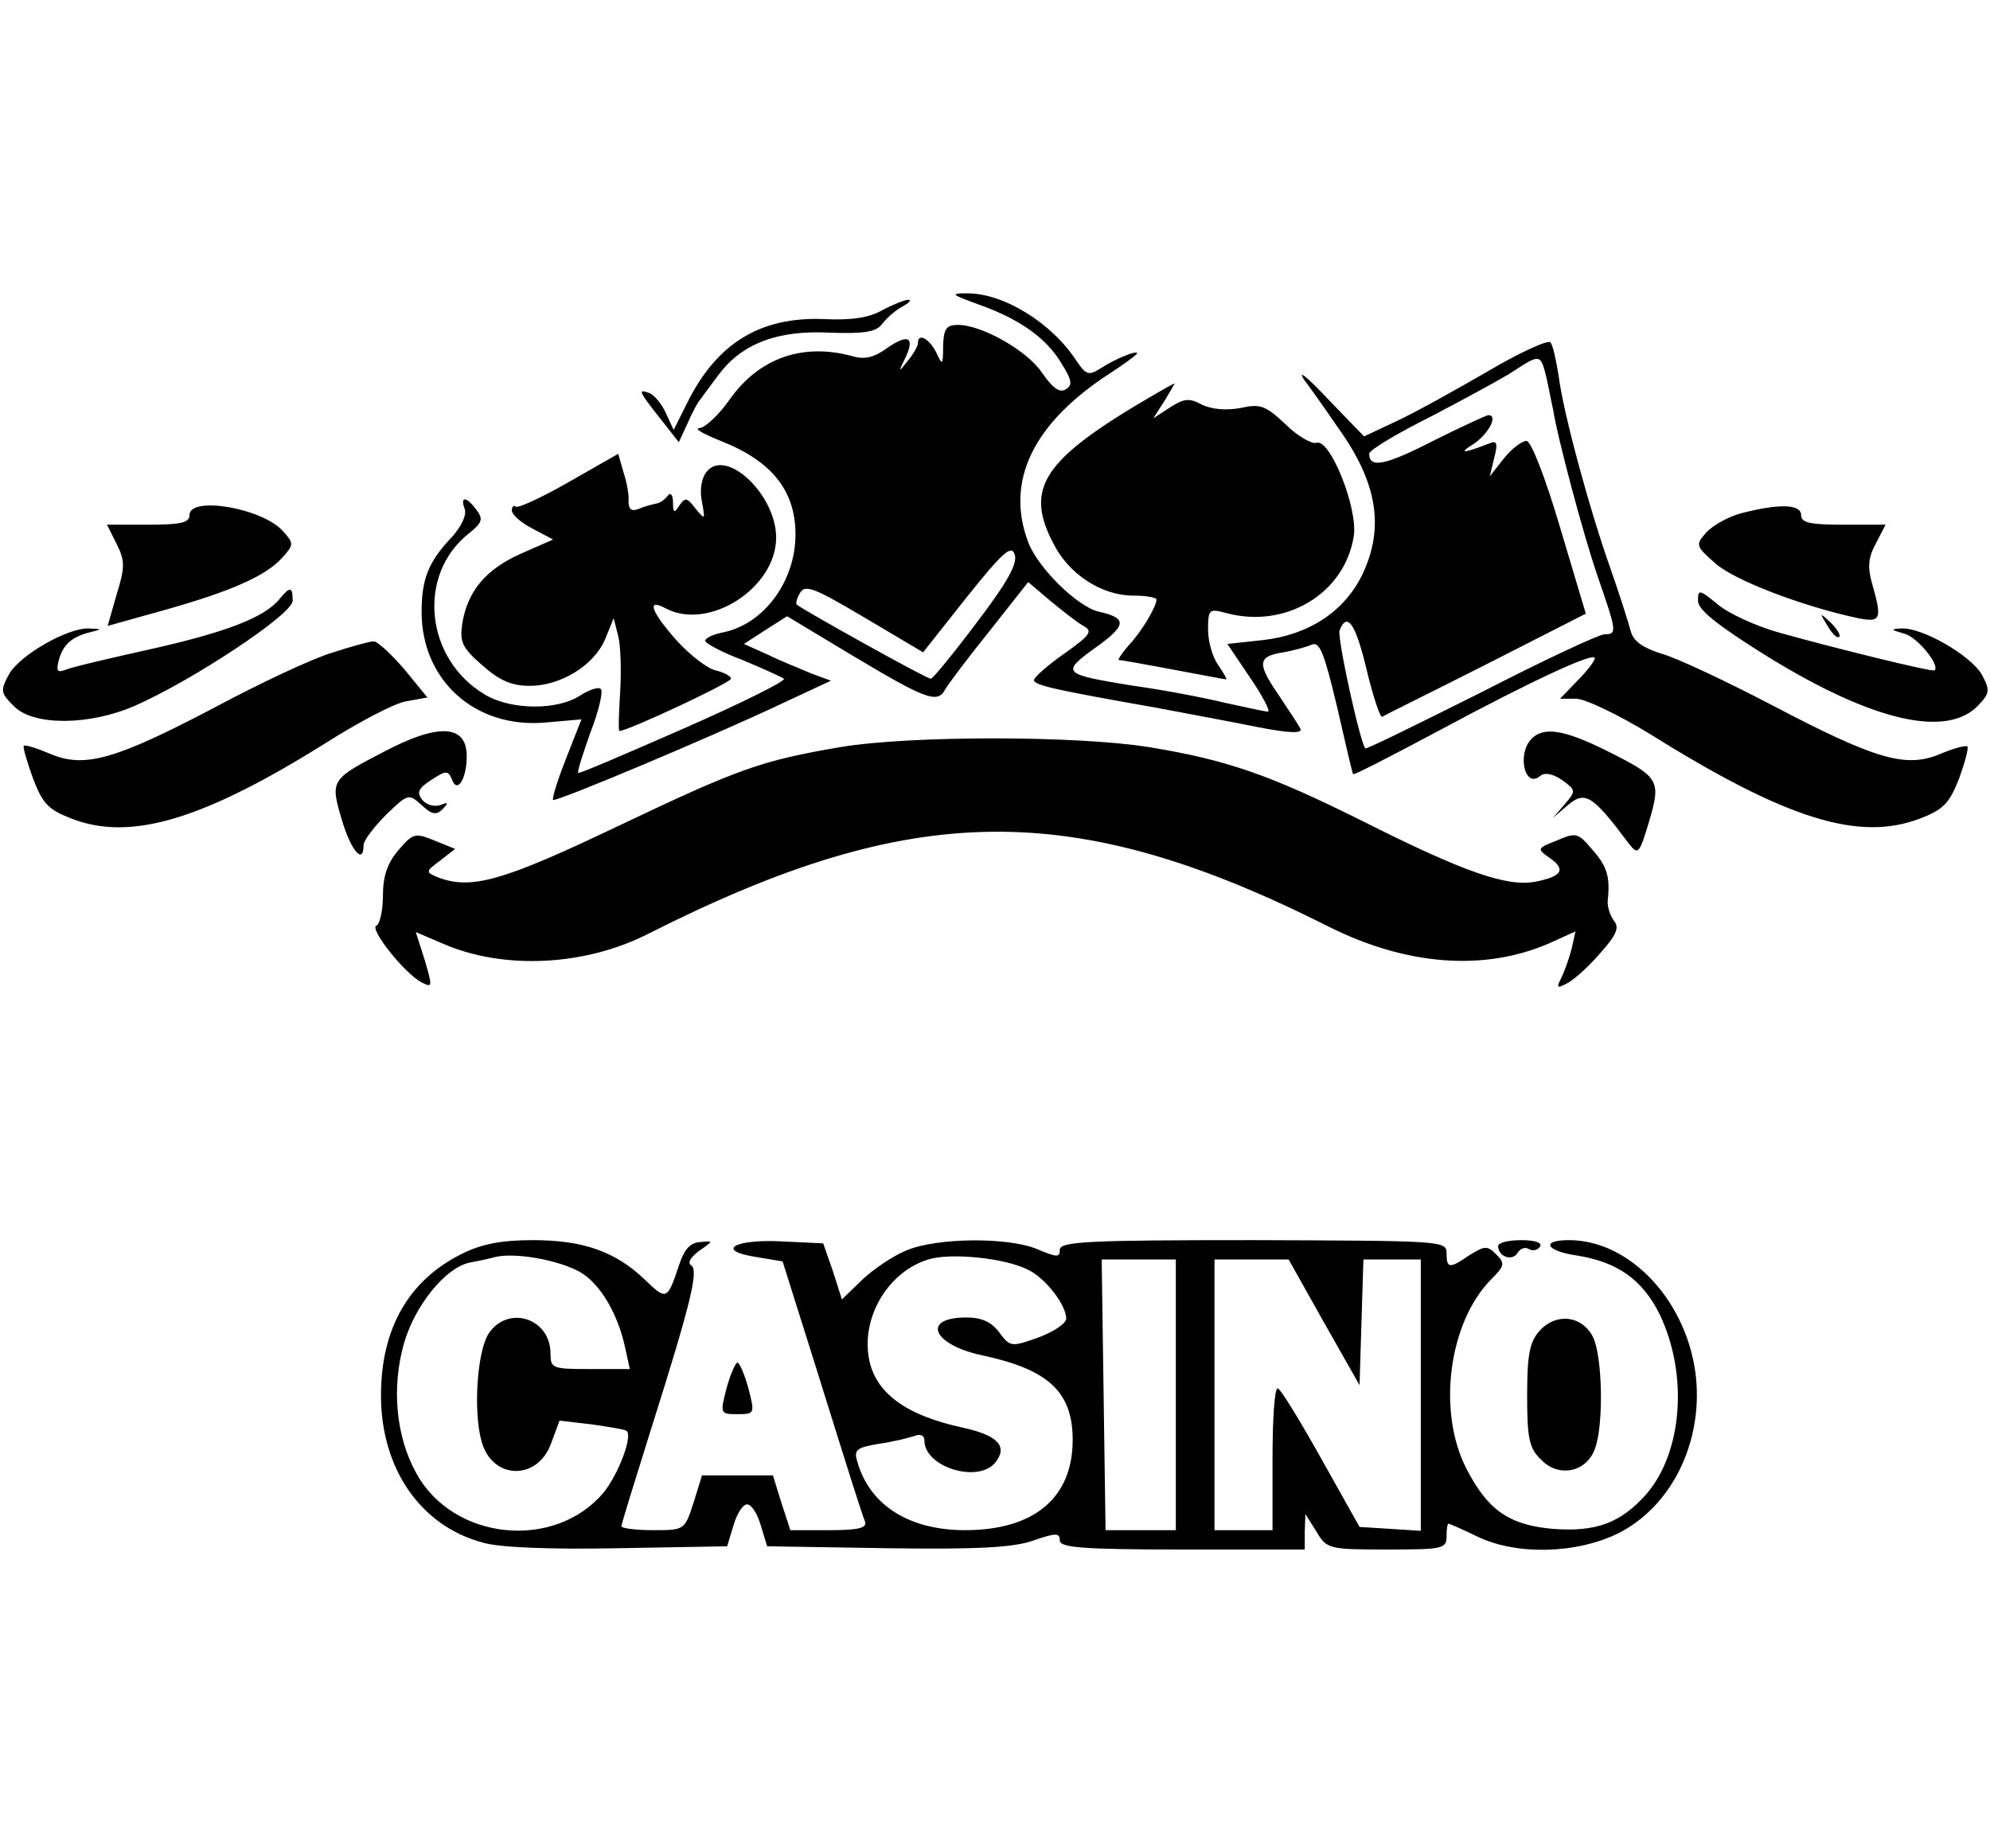
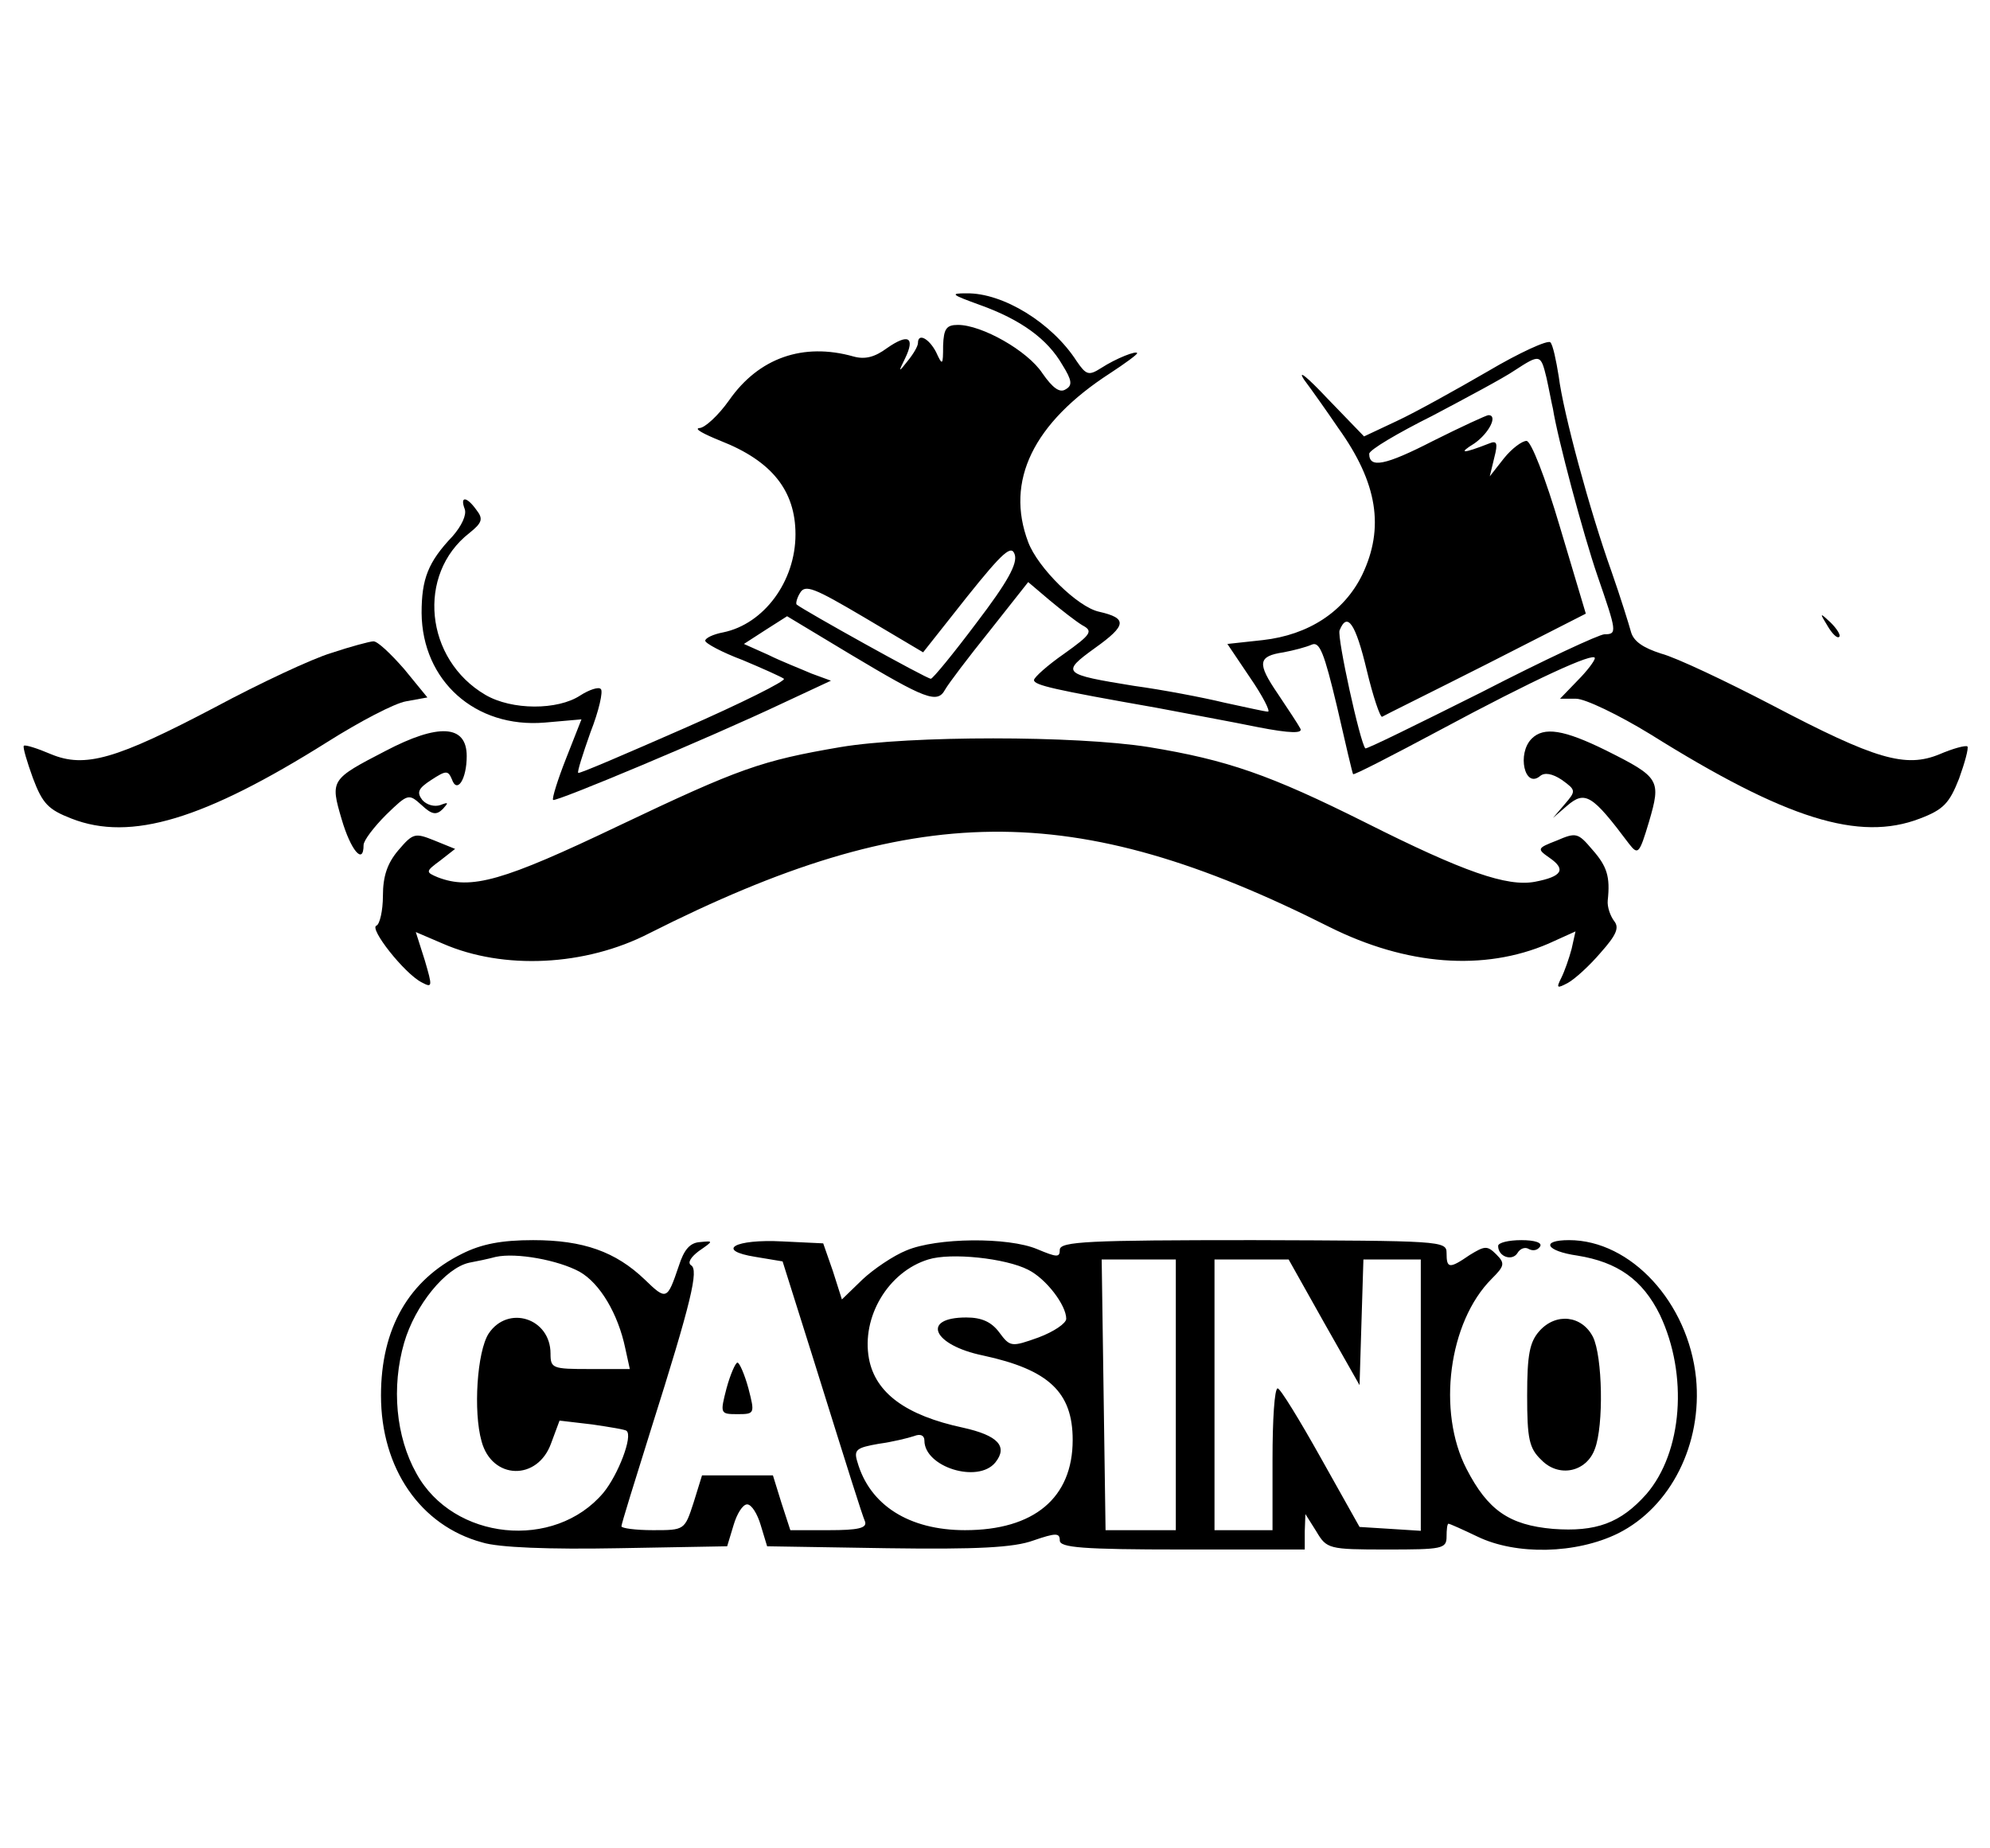
<svg xmlns="http://www.w3.org/2000/svg" height="400" viewBox="9.6 53 308.7 195.9" width="323pt">
  <path d="m161.6 54.9c6.4 2.3 10.5 5.3 12.8 9.3 1.5 2.4 1.6 3.2.5 3.8-.9.6-2-.2-3.6-2.5-2.3-3.5-9.4-7.5-13.1-7.5-1.8 0-2.2.6-2.3 3.2 0 3.1-.1 3.2-1.1 1-1.1-2.1-2.8-3-2.8-1.4 0 .5-.7 1.7-1.6 2.8-1.4 1.8-1.5 1.8-.4-.4 1.6-3.3.5-3.9-2.8-1.6-1.9 1.4-3.4 1.8-5.2 1.3-7.8-2.2-14.7.2-19.3 6.8-1.7 2.4-3.8 4.3-4.6 4.3-.9.1.6.9 3.3 2 7.9 3.1 11.6 7.7 11.6 14.5 0 7.3-4.9 13.9-11.2 15.2-1.6.3-2.8.9-2.8 1.3s2.6 1.8 5.8 3c3.1 1.3 6 2.6 6.4 2.9s-6.6 3.8-15.5 7.7-16.3 7.1-16.4 6.9c-.2-.1.7-2.9 1.9-6.3 1.3-3.3 2-6.4 1.6-6.7-.3-.4-1.8.1-3.2 1-3.5 2.3-10.6 2.3-14.7-.1-9.4-5.5-10.7-18.7-2.5-25.1 2-1.6 2.2-2.2 1.1-3.6-1.5-2.1-2.6-2.2-1.8-.1.3.9-.5 2.6-1.9 4.2-3.8 4-4.8 6.6-4.8 11.9.1 10.5 8.3 17.9 19.1 17l5.7-.5-2.4 6.1c-1.3 3.3-2.2 6.2-2 6.4.3.4 24.4-9.7 35.6-15l7.5-3.5-3-1.1c-1.6-.7-4.7-1.9-6.7-2.9l-3.8-1.7 3.4-2.2 3.3-2.1 9.8 5.9c11.7 7 13.5 7.7 14.7 5.5.5-.9 3.6-5 6.9-9.1l6-7.6 3.3 2.8c1.8 1.5 4.1 3.3 5.1 3.9 1.7.9 1.4 1.4-2.8 4.4-2.6 1.8-4.7 3.7-4.7 4.1 0 .8 3.1 1.5 19 4.3 4.7.9 11.8 2.2 15.7 3 5.1 1 7.1 1 6.6.2-.3-.6-1.9-3-3.5-5.4-3.2-4.7-3.1-5.8.9-6.4 1.6-.3 3.5-.8 4.4-1.2 1.2-.5 1.9 1.2 3.9 9.6 1.3 5.7 2.4 10.4 2.5 10.5.1.2 6.1-2.9 13.4-6.8 14.7-7.9 24.1-12.2 24.1-11.2 0 .4-1.2 2-2.7 3.5l-2.7 2.8h2.5c1.4 0 6.6 2.5 11.5 5.5 21.1 13.2 32.4 16.7 41.8 13.1 3.7-1.4 4.6-2.4 6.1-6.2.9-2.5 1.5-4.7 1.3-5-.3-.2-2.2.3-4.3 1.2-5.3 2.2-10 .8-26-7.6-7.1-3.7-14.9-7.4-17.2-8-2.8-.9-4.3-1.9-4.7-3.4-.3-1.1-1.6-5.3-3-9.3-3.4-9.5-7.5-24.7-8.2-30.3-.4-2.5-.9-4.9-1.3-5.3s-4.8 1.6-9.7 4.5c-5 2.9-11.3 6.4-14.1 7.7l-5.1 2.4-5.7-5.9c-3.1-3.3-4.7-4.6-3.6-2.9 1.2 1.6 3.6 5 5.3 7.5 6.1 8.5 7.2 15.5 3.7 22.8-2.8 5.7-8.3 9.3-15.4 10.1l-5.5.6 3.5 5.2c2 2.9 3.2 5.3 2.8 5.3-.5 0-3.5-.7-6.8-1.4-3.3-.8-9.6-2-14-2.6-11.1-1.8-11.4-2-6-5.9 4.9-3.5 5-4.6.6-5.6-3.3-.7-9.5-6.8-11-10.8-3.6-9.5.8-18.5 12.7-26.2 2.3-1.5 4.2-2.9 4.2-3.1 0-.5-3.3.8-5.6 2.3-1.9 1.2-2.3 1.1-3.8-1.1-3.8-5.9-11.4-10.6-17.1-10.5-2.6 0-2.3.2 2.1 1.8zm87.9 11.3c.4 1.8.8 4 1 4.8.7 4.5 4.7 19.5 6.9 25.9 3 8.7 3.1 9.1 1.1 9.1-.8 0-9.4 4-19.1 9-9.8 4.9-17.9 8.9-18 8.7-.8-.8-4.4-17.2-4-18.3 1.2-3 2.5-1 4.2 6.1 1 4.2 2.1 7.4 2.4 7.3.3-.2 7.6-3.8 16.1-8.1l15.5-7.9-4-13.4c-2.3-7.8-4.5-13.4-5.2-13.4s-2.3 1.2-3.5 2.7l-2.2 2.8.7-2.9c.6-2.3.4-2.7-.8-2.2-4.1 1.6-4.9 1.6-2.3 0 2.3-1.6 3.7-4.4 2.2-4.4-.3 0-4.2 1.8-8.6 4-7.4 3.8-9.9 4.3-9.9 2 0-.6 4.4-3.2 9.8-5.9 5.3-2.8 11.1-5.9 12.7-7 4-2.6 4.1-2.6 5 1.1zm-88.4 38c-3.6 4.8-6.8 8.7-7.1 8.7-.5.1-19.7-10.6-20.8-11.5-.2-.1 0-1 .5-1.8.8-1.4 2.2-.8 10 3.8l9.1 5.4 6.8-8.6c5.6-7 6.9-8.1 7.4-6.6.5 1.4-1.1 4.3-5.9 10.6z" />
-   <path d="m146.5 55.7c-2.1 1.2-4.8 1.6-9.1 1.4-9.8-.4-16.6 3.7-21.2 13l-2.1 4.2-1.2-2.6c-.6-1.4-1.8-2.8-2.5-3.1-1.9-.7-1.8-.4 1.6 3.9l2.9 3.7 1.3-2.8c.7-1.6 1.6-3.4 2.1-3.9.4-.6 1.7-2.3 2.8-3.8 3.6-4.8 9.1-6.9 17.1-6.5 5.4.2 7.3-.1 8.2-1.3.6-.8 2-2.1 3.1-2.7s1.6-1.1 1-1.1c-.5 0-2.3.7-4 1.6zm41.5 13.5c-16.6 9.7-19.5 14.1-15 22.7 2.4 4.8 7.5 8.1 12.4 8.1 2 0 3.6.3 3.6.6 0 1.1-2.3 5-4.3 7.1-1.1 1.3-1.8 2.3-1.5 2.3.4 0 4.2.7 8.5 1.5s7.9 1.5 8.1 1.5-.4-1-1.2-2.2c-.9-1.2-1.6-3.7-1.6-5.5 0-3.2.2-3.3 2.8-2.6 9.2 2.5 18.4-3 19.8-11.9.7-4.3-3.7-15.3-5.8-14.5-.7.2-2.9-1-4.8-2.9-3.1-2.9-3.9-3.2-7-2.5-2.2.4-4.4.2-5.9-.5-2-1.1-2.8-1-5 .4l-2.6 1.7 1.8-2.8c.9-1.5 1.6-2.7 1.5-2.6-.2 0-1.9 1-3.8 2.1zm-90.2 13.2c-4.2 2.4-7.9 4.1-8.2 3.8s-.6 0-.6.6 1.4 1.9 3.2 2.8l3.2 1.7-5 2.2c-5.4 2.4-8.3 5.8-9.1 10.9-.4 2.8 0 3.7 3.1 6.4 2.7 2.4 4.6 3.2 7.4 3.2 4.8 0 10-3.2 11.7-7.3l1.3-3.2.7 2.8c.4 1.5.5 5.5.3 8.7-.2 3.3-.3 6-.1 6 1.3 0 17.3-7.5 17.3-8.1 0-.4-1.1-1-2.4-1.3s-4-2.4-6-4.6c-4-4.5-4.8-6.7-1.7-5 6.7 3.5 17.1-3.2 17.1-11 0-6.7-7.8-14-10.8-10.2-.8 1-1.1 2.9-.7 4.7.5 2.8.5 2.8-1 1-1.3-1.7-1.6-1.8-2.5-.5-.8 1.3-1 1.2-1-.5 0-1.1-.4-1.6-.8-1-.4.5-1.1 1.1-1.7 1.2-.5.1-1.8.4-2.7.8-1.2.5-1.7.2-1.7-1.2.1-1-.3-3-.8-4.5l-.8-2.8zm-58.8 5.1c0 1.2-1.4 1.5-6.4 1.5h-6.4l1.5 3c1.3 2.6 1.3 3.6 0 7.8l-1.4 4.9 8.6-2.4c10.7-3 16-5.4 18.5-8.2 1.8-2 1.8-2.2.1-4.1-3.2-3.6-14.5-5.5-14.5-2.5zm240.8-.3c-2 .5-4.5 1.9-5.5 3-1.7 1.9-1.7 2.1 1.4 4.8 2.9 2.6 13.3 6.6 22.1 8.5 3.6.7 3.8.2 2.2-5.4-.7-2.5-.6-4 .6-6.2l1.5-2.9h-6.6c-5.1 0-6.5-.3-6.5-1.5 0-1.7-3.4-1.8-9.2-.3z" />
-   <path d="m52.9 100.6c-2.3 2.8-8.3 5.1-19.9 7.7-6.3 1.4-12.3 2.8-13.2 3.2-1.3.5-1.5.2-1.1-1.4.6-2.4 2-3.7 4.8-4.4 2-.5 2-.5 0-.6-3.3-.2-10.8 4.1-12.5 7.1-1.4 2.6-1.3 2.9.8 5 3 3 11.6 3 18.7-.1 8.9-3.9 24.5-14.2 24.5-16.3 0-2.2-.4-2.3-2.1-.2zm220.1.2c0 1.4 3 3.8 10.7 8.6 16.5 10.2 28.1 12.8 32.9 7.5 1.7-1.8 1.7-2.3.4-4.7-1.7-2.9-9.2-7.3-12.5-7.1-1.7.1-1.6.2.5.8 2 .5 5.6 4.9 4.7 5.7-.3.3-15.7-3.5-23.9-5.8-3.7-1-8-3-9.7-4.4-2.9-2.4-3.1-2.4-3.1-.6z" />
  <path d="m293.1 104.7c.7 1.2 1.5 2 1.8 1.7.3-.2-.3-1.2-1.3-2.2-1.7-1.6-1.8-1.6-.5.5zm-232.1 4.2c-3 .9-11.1 4.7-18 8.4-15.4 8.1-20.2 9.5-25.5 7.3-2.1-.9-4-1.5-4.2-1.3s.5 2.5 1.4 5c1.5 4 2.4 4.9 6 6.3 9.2 3.6 20.6.1 39.7-11.9 4.9-3.1 10.4-6 12.2-6.3l3.3-.6-3.6-4.4c-2.1-2.4-4.2-4.4-4.8-4.3-.5 0-3.5.8-6.5 1.8zm8.4 15.2c-8.5 4.4-8.6 4.5-6.8 10.6 1.4 4.8 3.4 7.2 3.4 4 0-.7 1.6-2.8 3.5-4.7 3.4-3.3 3.5-3.3 5.5-1.5 1.6 1.5 2.3 1.6 3.3.6.9-1 .9-1.1-.4-.6-.9.3-2.1 0-2.8-.8-.9-1.2-.6-1.8 1.4-3.1 2.3-1.5 2.6-1.5 3.2-.1.8 2.3 2.3 0 2.3-3.6 0-4.9-4.4-5.1-12.6-.8zm177.8-1.9c-2.3 2.3-1.1 7.8 1.3 5.8.7-.6 1.9-.4 3.4.6 2.2 1.6 2.2 1.7.4 3.8l-1.8 2.1 2.2-1.9c2.8-2.4 3.9-1.7 9.6 5.9 1.4 1.8 1.6 1.6 3.1-3.4 1.9-6.5 1.7-6.9-6.7-11.1-6.5-3.2-9.6-3.7-11.5-1.8zm-107.2 1.3c-12.3 2.1-15.7 3.3-34.4 12.2-18 8.6-22.9 10-28.1 8-1.9-.8-1.9-.9.4-2.6l2.3-1.8-3.2-1.3c-3-1.2-3.3-1.2-5.6 1.5-1.7 2-2.4 4-2.4 7.1 0 2.3-.5 4.4-1 4.6-1.2.4 4.3 7.4 7 8.8 1.7.9 1.7.7.5-3.4l-1.4-4.4 4.2 1.8c9.4 4.1 22.1 3.5 32-1.6 41-20.7 65.8-21 105.5-1 12 6 24 6.9 34 2.6l4.2-1.9-.6 2.7c-.4 1.5-1.1 3.5-1.6 4.5-.8 1.6-.7 1.7 1 .8 1.1-.6 3.4-2.7 5.1-4.7 2.5-2.8 2.9-3.9 2.1-4.9-.6-.8-1.1-2.2-1-3.2.4-3.7-.1-5.3-2.4-7.9-2.2-2.6-2.5-2.7-5.5-1.4-3.1 1.2-3.1 1.3-1.1 2.7 2.6 1.8 1.9 2.9-2.3 3.7-4.3.8-11-1.5-26.3-9.2-14.8-7.4-21.4-9.7-33.6-11.7-11.3-1.8-37.1-1.8-47.8 0zm-58.7 78.6c-8.3 4.1-12.6 11.6-12.6 22 0 11.3 6.1 20.2 15.7 22.8 2.5.8 10.5 1.1 21.1.9l16.9-.3 1-3.3c.5-1.7 1.4-3.2 2.1-3.2s1.6 1.5 2.1 3.2l1 3.3 18.6.3c14 .2 19.7-.1 22.7-1.2 3.5-1.2 4.1-1.2 4.1 0 0 1.1 3.5 1.4 19 1.4h19v-2.8l.1-2.7 1.7 2.7c1.6 2.7 1.9 2.8 10.9 2.8 8.6 0 9.3-.1 9.3-2 0-1.1.1-2 .3-2s2.2.9 4.5 2c6 2.9 15.3 2.7 21.8-.5 8.2-4.1 13.1-13.9 12.1-24.1-1.2-11.7-10.1-21.4-19.7-21.4-4.5 0-3.6 1.7 1.3 2.4 6.2 1 10.1 3.7 12.8 9.2 4.4 9.3 3.5 21.3-2.1 27.8-4 4.5-7.8 5.9-14.5 5.4-6.8-.6-10.1-2.9-13.4-9.3-4.6-8.9-2.8-22.8 3.9-29.5 2-2 2.1-2.4.7-3.8s-1.8-1.3-4.1.1c-3.2 2.2-3.6 2.1-3.6-.3 0-1.9-.8-1.9-30-2-25.5 0-30 .2-30 1.5 0 1.2-.4 1.2-3.5-.1-4.5-1.9-15.6-1.8-20.3.2-2 .8-5.1 2.9-6.8 4.5l-3.2 3.1-1.4-4.4-1.5-4.3-6.3-.3c-7.5-.4-10.5 1.4-4.2 2.4l4.2.7 4.6 14.6c6 19.2 7.6 24.3 8.2 25.8.3 1-1.2 1.3-5.6 1.3h-6l-1.4-4.3-1.3-4.2h-11l-1.3 4.2c-1.4 4.3-1.4 4.3-6.3 4.3-2.7 0-4.9-.3-4.9-.6 0-.4 2.1-7.1 4.6-15.1 6.3-19.9 7.4-24.7 6.2-25.4-.6-.4 0-1.3 1.2-2.2 2.3-1.6 2.3-1.6.2-1.4-1.6.1-2.5 1.2-3.3 3.7-1.8 5.3-1.9 5.4-5.3 2.1-4.5-4.3-9.5-6.1-17.3-6.1-4.9 0-8 .6-11 2.1zm18.2 2.8c3.2 1.8 6 6.6 7.1 11.9l.7 3.2h-6.2c-5.8 0-6.1-.1-6.1-2.4 0-5.5-6.6-7.6-9.6-3.1-1.8 2.8-2.4 12.1-1.1 16.7 1.6 6 8.7 6.2 10.8.3l1.3-3.5 5.1.6c2.7.4 5.2.8 5.3 1 1 .8-1.3 6.8-3.6 9.6-7.6 9-23.3 7.4-29-3-3.2-5.7-3.9-13.4-1.9-20.3 1.7-5.8 6.4-11.6 10.1-12.4 1.1-.2 3-.6 4.1-.9 3.2-.7 9.7.5 13 2.3zm69.6-.3c2.8 1.4 5.9 5.5 5.9 7.6 0 .7-1.9 2-4.3 2.9-4.2 1.5-4.4 1.5-6.1-.8-1.2-1.6-2.7-2.3-5.1-2.3-7.1 0-5.2 4.3 2.6 5.9 10.2 2.2 13.9 5.7 13.9 13.1 0 9-6 14-16.7 14-8.7 0-14.8-3.9-16.7-10.6-.6-1.9-.1-2.2 3.3-2.8 2.2-.3 4.6-.9 5.5-1.2 1-.4 1.6-.1 1.6.7 0 4.1 8.3 6.7 11 3.4 2-2.5.4-4.2-5-5.4-8.9-1.9-13.6-5.4-14.6-10.7-1.2-6.5 3-13.5 9.2-15.4 3.5-1.1 12-.2 15.5 1.6zm22.9 19.4v21h-10.9l-.3-21-.3-21h11.5zm23-11.2 5.5 9.7.3-9.8.3-9.7h8.9v42.1l-4.7-.3-4.8-.3-6-10.7c-3.3-5.9-6.3-10.8-6.7-10.8-.5 0-.8 4.9-.8 11v11h-9v-42h11.5z" />
  <path d="m242 200.9c0 1.7 2.2 2.4 3 1.1.4-.7 1.2-1 1.8-.6.6.3 1.3.2 1.7-.4s-.8-1-2.9-1c-2 0-3.6.4-3.6.9zm6.4 13.2c-1.5 1.7-1.9 3.6-1.9 10 0 6.7.3 8.2 2.2 10 2.7 2.8 7 1.9 8.3-1.7 1.4-3.6 1.2-14.4-.3-17.4-1.7-3.3-5.7-3.8-8.3-.9zm-126.1 8.9c-1 3.9-1 4 1.7 4s2.7-.1 1.7-4c-.6-2.2-1.4-4-1.7-4s-1.1 1.8-1.7 4z" />
</svg>